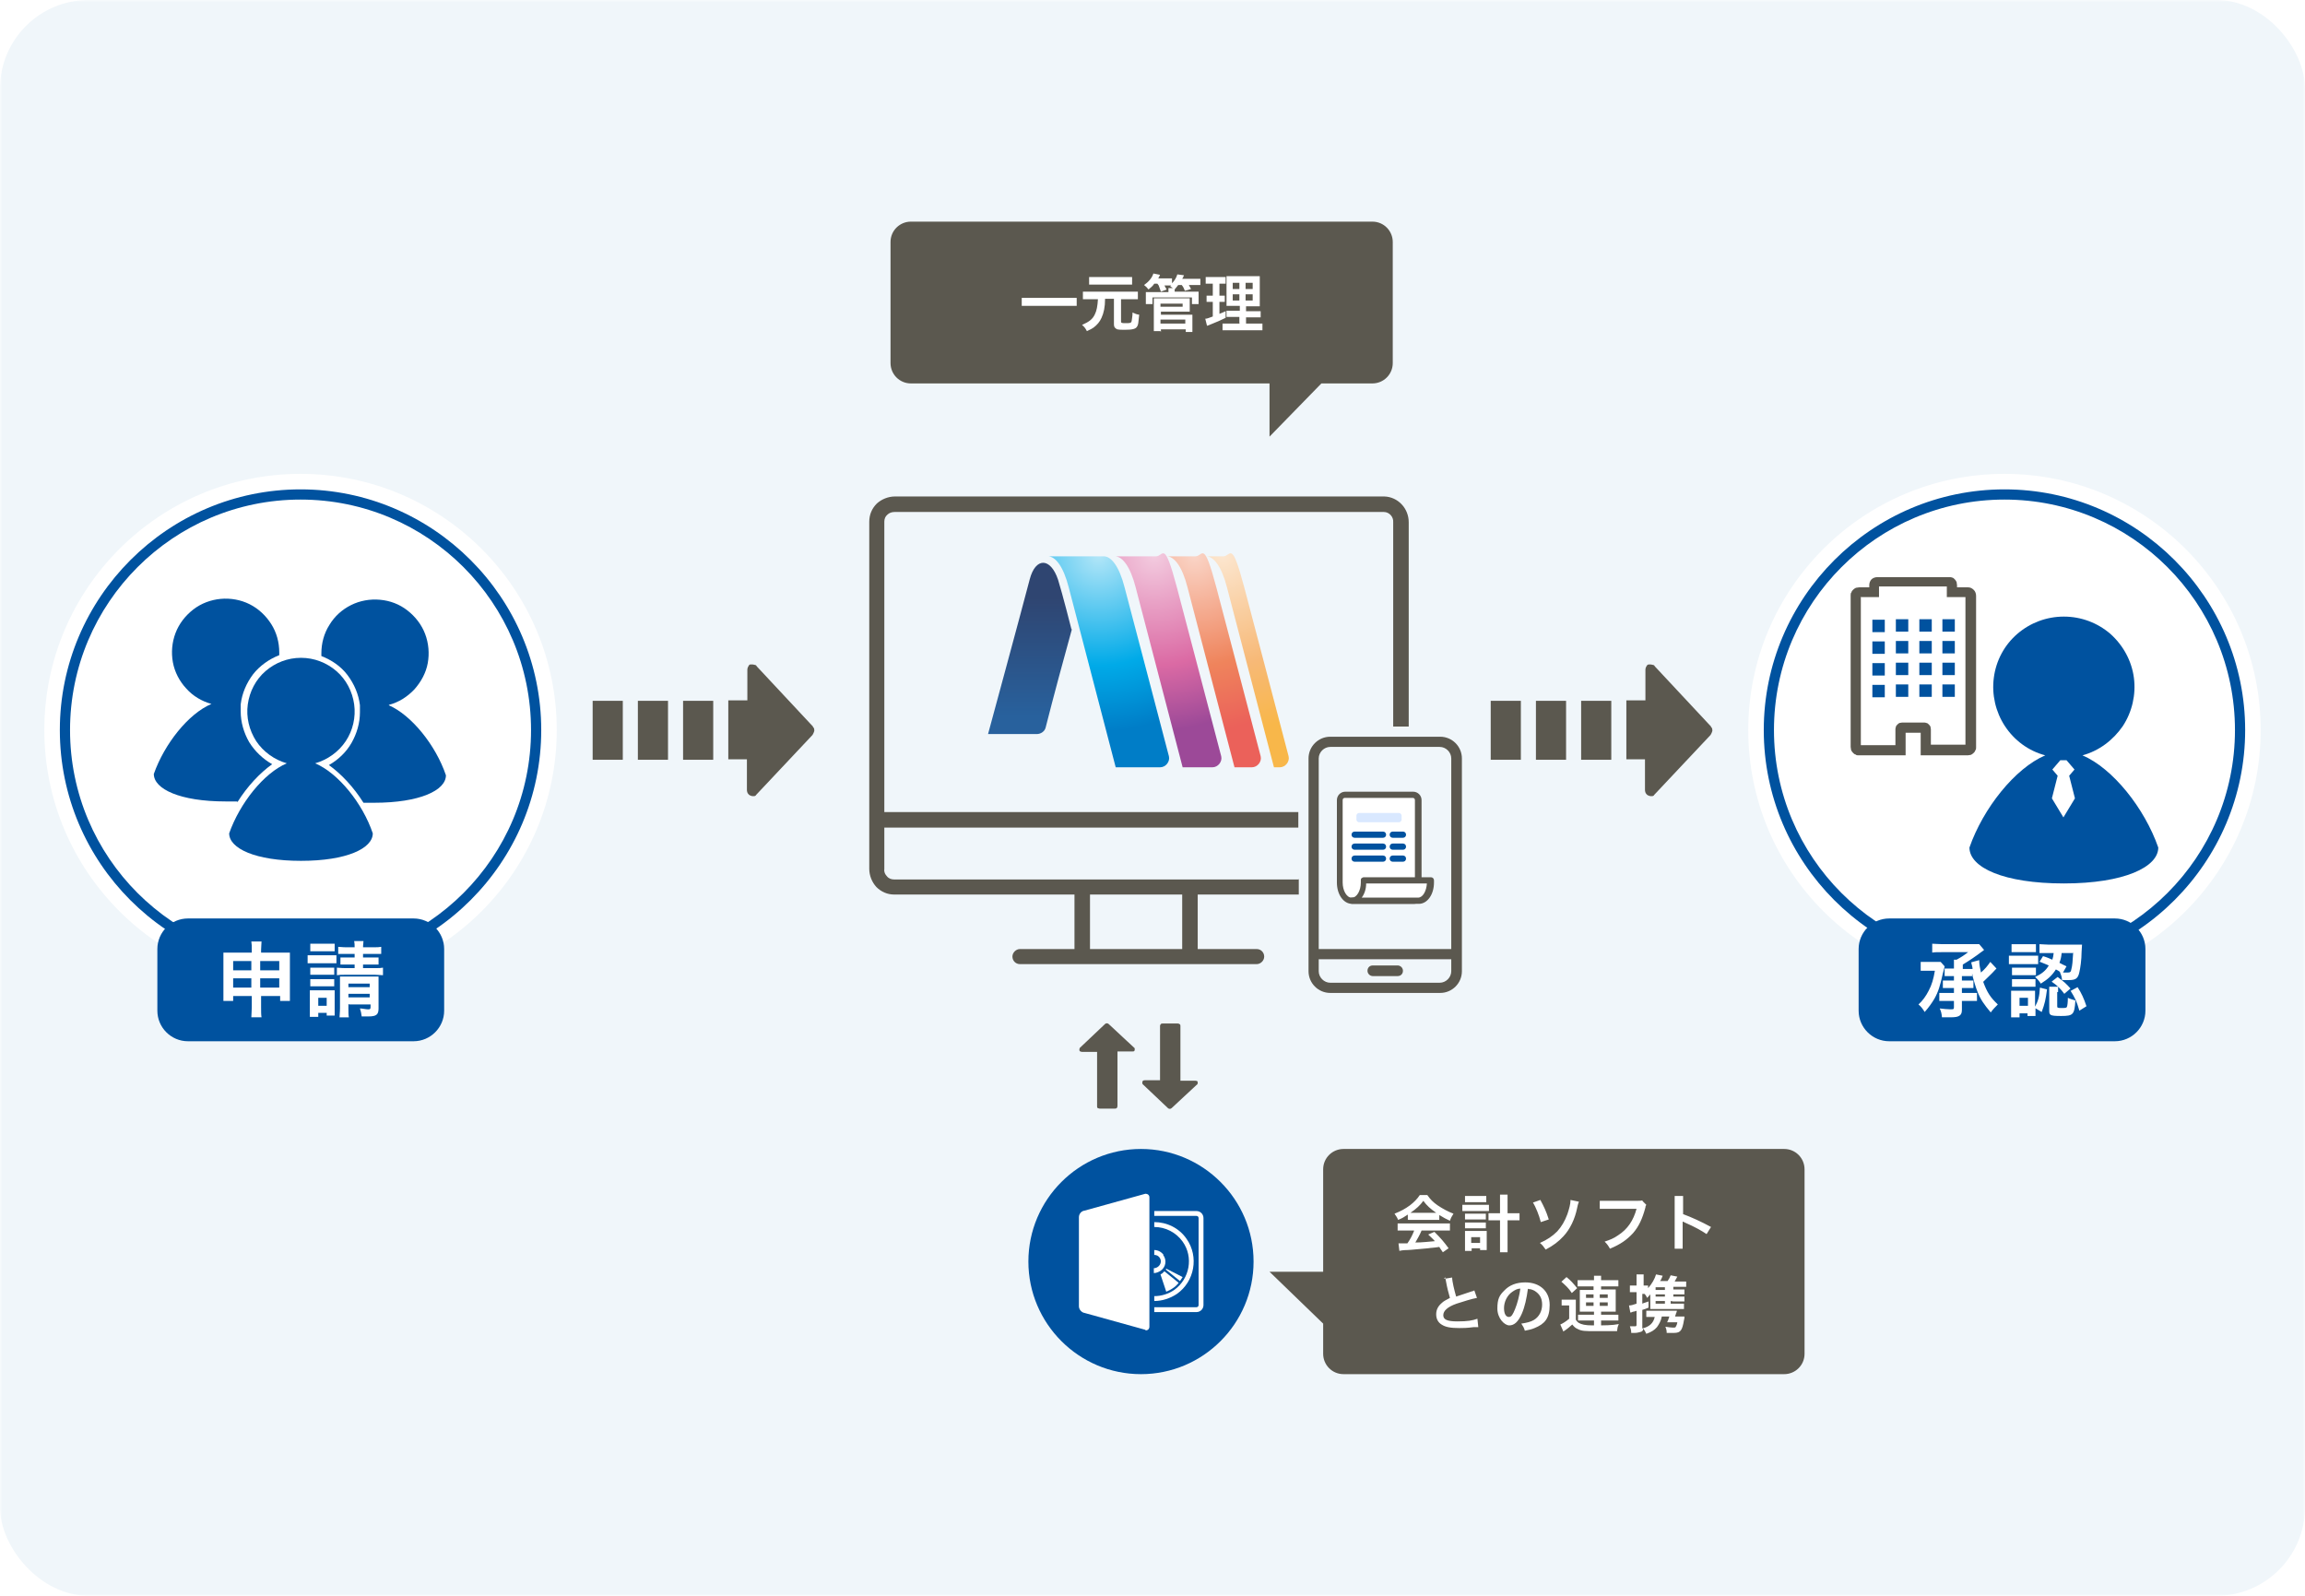
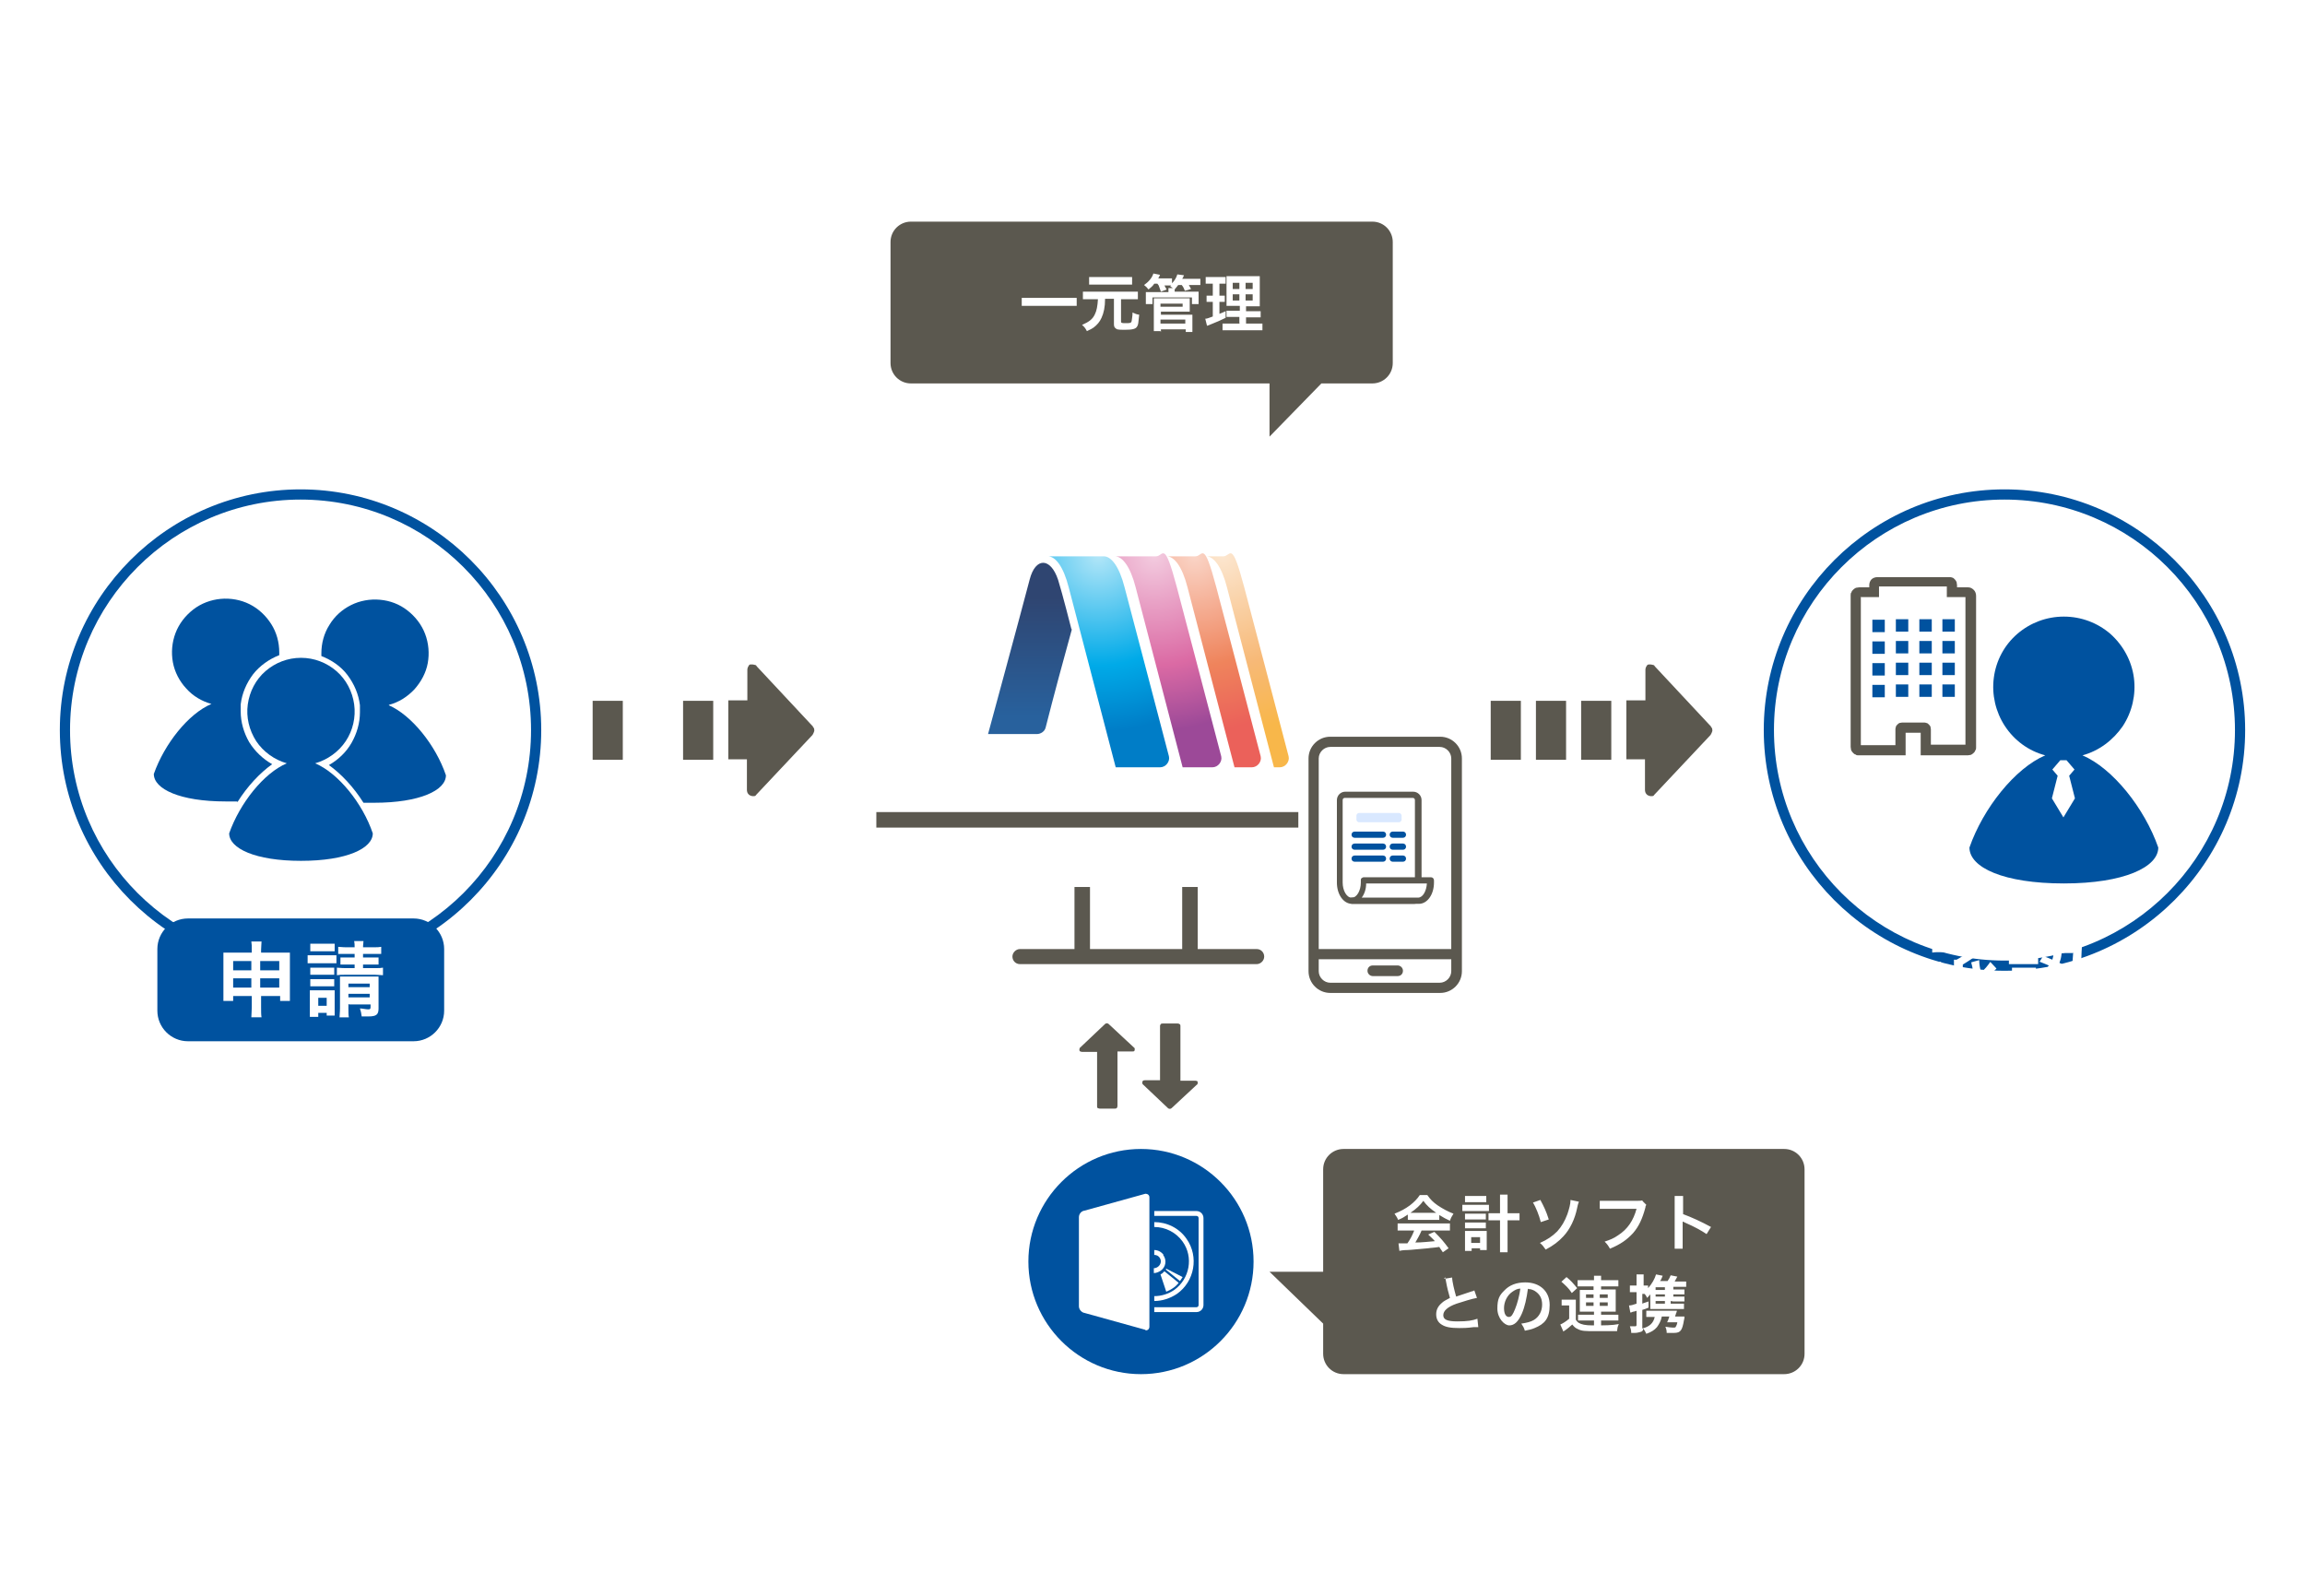
<svg xmlns="http://www.w3.org/2000/svg" id="_レイヤー_1" data-name="レイヤー_1" version="1.1" viewBox="0 0 520 360">
  <defs>
    <style>
      .st0 {
        fill: #d9e8ff;
      }

      .st1 {
        fill: url(#_名称未設定グラデーション_61);
      }

      .st2 {
        fill: #fff;
      }

      .st3 {
        mask: url(#mask);
      }

      .st4, .st5 {
        fill: #5b584f;
      }

      .st6 {
        fill: url(#_名称未設定グラデーション_86);
      }

      .st7 {
        fill: none;
      }

      .st8 {
        fill: url(#_名称未設定グラデーション_170);
      }

      .st5 {
        fill-rule: evenodd;
      }

      .st9 {
        fill: url(#_名称未設定グラデーション_127);
      }

      .st10 {
        fill: #f0f6fa;
      }

      .st11 {
        fill: url(#_名称未設定グラデーション_25);
      }

      .st12 {
        fill: #d9d9d9;
      }

      .st13 {
        fill: #00529f;
      }
    </style>
    <mask id="mask" x="0" y="0" width="520" height="360" maskUnits="userSpaceOnUse">
      <g id="mask0_2797_2835">
-         <rect class="st12" width="520" height="360" />
-       </g>
+         </g>
    </mask>
    <radialGradient id="_名称未設定グラデーション_25" data-name="名称未設定グラデーション 25" cx="247.9" cy="125.3" fx="247.9" fy="125.3" r="49.7" gradientUnits="userSpaceOnUse">
      <stop offset="0" stop-color="#b2e6f8" />
      <stop offset=".5" stop-color="#00aae8" />
      <stop offset=".8" stop-color="#007dc7" />
    </radialGradient>
    <radialGradient id="_名称未設定グラデーション_86" data-name="名称未設定グラデーション 86" cx="260.4" cy="125.4" fx="260.4" fy="125.4" r="49.4" gradientUnits="userSpaceOnUse">
      <stop offset="0" stop-color="#f3cbdf" />
      <stop offset=".5" stop-color="#db6aa4" />
      <stop offset=".8" stop-color="#9c4998" />
    </radialGradient>
    <radialGradient id="_名称未設定グラデーション_127" data-name="名称未設定グラデーション 127" cx="269.5" cy="125.5" fx="269.5" fy="125.5" r="49.4" gradientUnits="userSpaceOnUse">
      <stop offset="0" stop-color="#fad4c6" />
      <stop offset=".5" stop-color="#ef845c" />
      <stop offset=".8" stop-color="#eb615a" />
    </radialGradient>
    <radialGradient id="_名称未設定グラデーション_170" data-name="名称未設定グラデーション 170" cx="275.9" cy="125.4" fx="275.9" fy="125.4" r="49.6" gradientUnits="userSpaceOnUse">
      <stop offset="0" stop-color="#fce6cf" />
      <stop offset=".5" stop-color="#f7b977" />
      <stop offset=".8" stop-color="#f8b74a" />
    </radialGradient>
    <linearGradient id="_名称未設定グラデーション_61" data-name="名称未設定グラデーション 61" x1="232.2" y1="165.6" x2="232.2" y2="127.1" gradientUnits="userSpaceOnUse">
      <stop offset=".1" stop-color="#28619d" />
      <stop offset=".8" stop-color="#2f4571" />
    </linearGradient>
  </defs>
  <g class="st3">
    <g>
      <rect class="st2" width="520" height="360" />
      <rect class="st10" width="520" height="360" rx="20" ry="20" />
    </g>
  </g>
  <rect class="st7" x="10" y="50" width="500" height="260" />
  <path class="st4" d="M140.5,158.1h-6.8v13.3h6.8v-13.3Z" />
-   <path class="st4" d="M150.7,158.1h-6.8v13.3h6.8v-13.3Z" />
+   <path class="st4" d="M150.7,158.1h-6.8h6.8v-13.3Z" />
  <path class="st4" d="M160.9,158.1h-6.8v13.3h6.8v-13.3Z" />
  <path class="st4" d="M183.4,163.9l-12.7-13.6c0-.1-.2-.3-.4-.3-.1,0-.3-.1-.5-.1-.2,0-.3,0-.5,0-.2,0-.3.1-.4.3-.2.3-.3.6-.3.9v6.9h-4.3v13.3h4.2v6.9c0,.3.1.7.3.9.2.3.5.4.9.5.2,0,.3,0,.5,0,.1,0,.3-.1.4-.3l12.7-13.5c.2-.3.3-.6.4-.9,0-.3,0-.7-.3-.9Z" />
  <path class="st4" d="M343.1,158.1h-6.8v13.3h6.8v-13.3Z" />
  <path class="st4" d="M353.3,158.1h-6.8v13.3h6.8v-13.3Z" />
  <path class="st4" d="M363.5,158.1h-6.8v13.3h6.8v-13.3Z" />
  <path class="st4" d="M386,163.9l-12.7-13.6c0-.1-.2-.3-.4-.3-.1,0-.3-.1-.5-.1-.2,0-.3,0-.5,0-.1,0-.3.1-.4.3-.2.3-.3.6-.3.9v6.9h-4.3v13.3h4.2v6.9c0,.3.1.7.3.9.2.3.5.4.9.5.2,0,.3,0,.5,0,.1,0,.3-.1.4-.3l12.7-13.5c.2-.3.3-.6.4-.9,0-.3,0-.7-.3-.9Z" />
  <path class="st13" d="M257.4,259.2c14,0,25.4,11.4,25.4,25.4s-11.4,25.4-25.4,25.4-25.4-11.4-25.4-25.4,11.4-25.4,25.4-25.4Z" />
  <path class="st4" d="M261.7,231.5v12.2h-3.4c-.1,0-.3,0-.4.1-.1,0-.2.2-.2.4,0,.1,0,.3.1.4l5.7,5.4c.2.2.6.2.8,0l5.7-5.3c.1,0,.2-.2.2-.4,0-.1,0-.3-.1-.4-.1,0-.2-.1-.4-.1h-3.4v-12.3c0-.1,0-.3-.1-.4-.1-.1-.3-.2-.5-.2h-3.4c-.1,0-.3,0-.4.1-.1.1-.2.3-.2.4h0Z" />
  <path class="st4" d="M247.5,249.6c0,.2,0,.3.2.4.1,0,.2.1.4.1h3.4c.2,0,.3,0,.5-.2,0,0,.1-.2.1-.4v-12.3h3.4c.1,0,.3,0,.4-.1,0,0,.1-.2.1-.4,0-.1,0-.3-.2-.4l-5.7-5.3c-.2-.2-.6-.2-.8,0l-5.7,5.4c0,0-.1.2-.1.4,0,.1,0,.3.2.4.1,0,.2.1.4.1h3.4v12.2h0Z" />
  <path class="st5" d="M298.1,86.5l-11.7,12v-12h-80.9c-2.6,0-4.6-2.1-4.6-4.6v-27.3c0-2.6,2.1-4.6,4.6-4.6h104.1c2.6,0,4.6,2.1,4.6,4.6v27.3c0,2.6-2.1,4.6-4.6,4.6h-11.4Z" />
  <path class="st2" d="M242.9,67.2v1.8c-.6,0-1.3,0-2.1,0h-8.2c-.8,0-1.5,0-2.1,0v-1.8c.6,0,1.2,0,2.1,0h8.2c.9,0,1.6,0,2.1,0ZM247.7,67.5h-1.8c-.6,0-1.1,0-1.6,0v-1.7c.5,0,.9,0,1.6,0h9.3c.7,0,1.1,0,1.5,0v1.7c-.5,0-.9,0-1.5,0h-2.3v5c0,.4.2.4,1.1.4s1.2,0,1.3-.5c0-.2.2-1,.2-1.9.6.3.9.4,1.5.5-.2,1.9-.2,2.3-.5,2.7-.3.5-1,.7-2.8.7s-1.7-.1-2.1-.4c-.2-.2-.3-.4-.3-.9v-5.7h-2c0,1.9-.3,3.2-.8,4.3-.4.9-1,1.6-1.8,2.2-.3.2-.6.4-1.5.8-.3-.6-.6-1-1.1-1.4,1.6-.7,2.4-1.3,2.9-2.4.4-.8.6-1.8.7-3.5ZM255.4,62.5v1.7c-.3,0-.8,0-1.4,0h-6.9c-.6,0-1.1,0-1.4,0v-1.7c.4,0,.8,0,1.5,0h6.8c.7,0,1.1,0,1.4,0ZM261.1,64h-.7c-.4.6-.7.8-1.3,1.3-.4-.5-.5-.6-1-1,1-.7,1.8-1.6,2.1-2.6l1.5.3c-.2.4-.2.5-.4.8h1.9c.6,0,.9,0,1.2,0v1.1c.6-.6,1-1.3,1.2-2l1.5.2c-.2.5-.2.5-.4.8h2.7c.7,0,1,0,1.4,0v1.4c-.4,0-.7,0-1.3,0h-1.3c.3.5.3.6.5.9l-1.4.4c-.2-.5-.3-.8-.7-1.3h-.8c-.3.4-.4.5-.8,1v.5s3.9,0,3.9,0c.8,0,1,0,1.5,0,0,.2,0,.4,0,.9v1c0,.4,0,.7,0,.9h-1.5v-1.5h-8.9v1.5h-1.5c0-.3,0-.5,0-.9v-.9c0-.4,0-.6,0-.9.4,0,.7,0,1.5,0h3.6v-.2c0-.3,0-.5,0-.7h1c-.3-.2-.4-.3-.6-.4l.2-.2c-.2,0-.4,0-.6,0h-.9c.2.4.3.6.5.9l-1.3.5c-.2-.6-.3-.9-.5-1.4ZM261.8,74.7h-1.5c0-.5,0-.9,0-1.5v-5c0-.4,0-.7,0-.9.3,0,.7,0,1.2,0h5.7c.5,0,.9,0,1.2,0,0,.3,0,.6,0,.9v1c0,.5,0,.7,0,1.1-.3,0-.7,0-1.1,0h-5.4v.7h6c.5,0,.8,0,1.1,0,0,.3,0,.7,0,1.2v1.4c0,.5,0,.9,0,1.3h-1.5v-.6h-5.6v.6ZM261.8,68.5v.7h5v-.7h-5ZM261.8,72.1v.9h5.6v-.9h-5.6ZM279.6,72.9v-1.4h-1.5c-.8,0-1.1,0-1.4,0v-1.4c.3,0,.6,0,1.4,0h1.6v-1.1h-1.3c-.9,0-1.2,0-1.7,0,0-.2,0-.8,0-1.7v-3.1c0-.9,0-1.4,0-1.9.5,0,1,0,1.9,0h3.8c1,0,1.4,0,1.8,0,0,.4,0,1.1,0,1.9v3c0,1,0,1.5,0,1.9-.5,0-.7,0-1.5,0h-1.6v1.1h1.8c.8,0,1.1,0,1.5,0v1.4c-.4,0-.7,0-1.5,0h-1.8v1.4h2.2c.7,0,1.1,0,1.5,0v1.5c-.4,0-.8,0-1.6,0h-5.8c-.7,0-1.1,0-1.6,0v-1.5c.4,0,.7,0,1.4,0h2.5ZM279.6,63.8h-1.5v1.4h1.5v-1.4ZM281,63.8v1.4h1.6v-1.4h-1.6ZM279.6,66.4h-1.5v1.4h1.5v-1.4ZM281,66.4v1.4h1.6v-1.4h-1.6ZM273.5,64h-.5c-.4,0-.7,0-1,0v-1.5c.3,0,.7,0,1.3,0h2c.6,0,.9,0,1.2,0v1.5c-.3,0-.6,0-1,0h-.4v2.7h.3c.4,0,.6,0,.9,0v1.4c-.3,0-.6,0-.9,0h-.3v2.7c.6-.2.7-.3,1.4-.6v1.5c-1.2.6-1.7.8-3.9,1.7,0,0-.1,0-.3.1l-.4-1.6c.5,0,.8-.2,1.7-.5v-3.3h-.5c-.4,0-.6,0-.9,0v-1.4c.3,0,.5,0,1,0h.4v-2.7Z" />
  <path class="st5" d="M402.5,259.2c2.6,0,4.6,2.1,4.6,4.6v41.6c0,2.6-2.1,4.6-4.6,4.6h-99.4c-2.6,0-4.6-2.1-4.6-4.6v-6.8l-12.1-11.7h12.1v-23.1c0-2.6,2.1-4.6,4.6-4.6h99.4Z" />
  <path class="st2" d="M317.6,275.1v-1.1c-.9.6-1.2.8-2.2,1.2-.2-.6-.5-.9-.8-1.4,1.5-.6,2.4-1.1,3.5-1.9.9-.7,1.6-1.4,2.2-2.3h1.7c.7,1,1.3,1.6,2.3,2.3,1.2.8,2.3,1.4,3.6,1.9-.4.6-.6,1-.8,1.6-.9-.4-1.4-.7-2.4-1.3v1.1c-.4,0-.7,0-1.2,0h-4.6c-.4,0-.8,0-1.2,0ZM318.8,273.6h4.6c.2,0,.3,0,.6,0-1.3-.9-2.1-1.6-2.9-2.7-.7,1-1.6,1.8-2.9,2.7.2,0,.3,0,.6,0ZM319,277.6h-2.1c-.7,0-1.2,0-1.6,0v-1.6c.5,0,1,0,1.6,0h8.6c.7,0,1.2,0,1.6,0v1.6c-.5,0-.9,0-1.6,0h-4.8c-.4,1-.9,1.8-1.4,2.7,1.6,0,3.1-.2,4.4-.3-.4-.5-.7-.7-1.5-1.5l1.4-.6c1.5,1.5,2.1,2.2,3.2,3.7l-1.3.9c-.5-.7-.6-.9-.8-1.2-1.2.2-2,.2-2.5.3-1.4.1-4.1.4-4.7.4-.8,0-1.5.1-1.8.2l-.2-1.7c.4,0,.6,0,.8,0s.5,0,1.2,0c.7-1,1.1-1.8,1.5-2.8ZM338.4,273.7v-2.5c0-.8,0-1.1,0-1.7h1.7c0,.5,0,.9,0,1.7v2.5h1c.7,0,1.2,0,1.7,0v1.6c-.5,0-1,0-1.7,0h-1v5.1c0,1,0,1.5,0,2.1h-1.7c0-.6,0-1.1,0-2.1v-5.1h-.9c-.6,0-1.2,0-1.7,0v-1.6c.4,0,.9,0,1.7,0h.9ZM330.5,271.2v-1.4c.3,0,.6,0,1.2,0h2.4c.6,0,.8,0,1.2,0v1.4c-.4,0-.7,0-1.2,0h-2.4c-.5,0-.8,0-1.2,0ZM329.9,273.2v-1.4c.3,0,.7,0,1.2,0h3.6c.5,0,.8,0,1.2,0v1.4c-.3,0-.6,0-1.2,0h-3.6c-.5,0-.8,0-1.2,0ZM330.5,275.1v-1.3c.3,0,.5,0,.9,0h2.9c.5,0,.6,0,.9,0v1.3c-.3,0-.4,0-.9,0h-2.9c-.5,0-.6,0-.9,0ZM330.5,277.1v-1.3c.2,0,.4,0,.9,0h2.9c.5,0,.6,0,.9,0v1.3c-.3,0-.5,0-.9,0h-2.9c-.4,0-.6,0-.9,0ZM332,281.6v.6h-1.5c0-.4,0-.8,0-1.3v-2.1c0-.4,0-.7,0-1.1.3,0,.5,0,1,0h3c.4,0,.6,0,.9,0,0,.3,0,.6,0,1.1v2c0,.5,0,.9,0,1.2h-1.5v-.4h-1.9ZM331.9,279.1v1.3h2v-1.3h-2ZM345.8,271.3l1.7-.6c.8,1.5,1.3,2.5,1.9,4.4l-1.8.6c-.4-1.6-1.1-3.3-1.8-4.5ZM354.3,270.7l1.9.4c-.1.3-.2.4-.4,1.4-.5,2.5-1.6,4.8-3.1,6.4-1.1,1.2-2.3,2.1-4,3-.5-.7-.7-1-1.3-1.5,1.6-.7,2.8-1.5,3.9-2.6,1-1.1,1.7-2.3,2.3-3.9.4-1.2.7-2.3.7-3.1ZM370.5,270.9l.9.9c-.1.2-.2.3-.2.6-.7,2.6-1.5,4.3-2.8,5.8-1.4,1.5-2.8,2.5-5.2,3.5-.4-.7-.6-1-1.2-1.6,1.2-.4,2-.7,3-1.4,2.2-1.4,3.5-3.4,4.2-6h-6.6c-.9,0-1.2,0-1.7,0v-1.8c.5,0,.8,0,1.8,0h6.4c.8,0,1.1,0,1.5-.1ZM379.7,281.7h-1.9c0-.4,0-.8,0-1.6v-8.9c0-.7,0-1,0-1.4h1.9c0,.4,0,.6,0,1.5v2.6c1.9.7,4.1,1.7,6.3,2.9l-1,1.6c-1.2-.8-2.6-1.6-4.9-2.6-.3-.2-.4-.2-.5-.2,0,.4,0,.6,0,.9v3.7c0,.7,0,1.1,0,1.5ZM325.8,288.5l1.8-.3c0,.9.5,2.9.9,4.3.6-.2,1.8-.6,3.6-1.2.2,0,.3-.1.5-.2l.6,1.7c-1.2.2-3,.8-4.6,1.3-2,.7-3,1.6-3,2.6s.9,1.4,3.2,1.4,3.4-.2,4.5-.6l.2,1.9c-.3,0-.4,0-1.1,0-1.5.2-2.3.2-3.2.2-1.9,0-3.1-.2-4-.8-.8-.5-1.2-1.3-1.2-2.3s.4-1.8,1.2-2.5c.5-.5,1-.7,1.9-1.2-.3-1.1-.6-2.1-.9-3.8-.1-.7-.2-.7-.2-.9ZM344.7,290.7c-.3,2.2-.7,4.1-1.4,5.7-.8,1.8-1.7,2.6-2.8,2.6s-2.7-1.6-2.7-3.8.5-3,1.5-4c1.2-1.3,2.8-1.9,4.8-1.9,3.3,0,5.5,2,5.5,5.1s-1.2,4.3-3.4,5.2c-.7.3-1.2.4-2.2.6-.2-.7-.4-1-.8-1.6,1.3-.2,2.1-.4,2.8-.8,1.2-.7,1.9-2,1.9-3.5s-.6-2.4-1.7-3.1c-.4-.2-.8-.4-1.4-.4ZM343,290.7c-.7,0-1.2.3-1.8.7-1.2.8-1.9,2.3-1.9,3.7s.5,2,1.1,2,.9-.6,1.4-1.8c.5-1.2,1-3.1,1.2-4.7ZM359.5,290.2h-2.5c-.6,0-.9,0-1.1,0v-1.4c.4,0,.8,0,1.6,0h2.1c0-.5,0-.7,0-1h1.6c0,.3,0,.6,0,1h2.3c.7,0,1.2,0,1.6,0v1.4c-.3,0-.7,0-1.4,0h-2.5v.7h2.1c.5,0,.8,0,1.2,0,0,.3,0,.6,0,1.1v2.9c0,.4,0,.7,0,1-.4,0-.7,0-1.2,0h-2.1v.7h2.5c.7,0,1.1,0,1.4,0v1.3c-.3,0-.7,0-1.4,0h-2.5c0,.5,0,.8,0,1.2h-1.6c0-.4,0-.6,0-1.2h-2.2c-.5,0-1.1,0-1.4,0v-1.3c.3,0,.6,0,1.4,0h2.2v-.7h-2c-.4,0-.8,0-1.2,0,0-.3,0-.6,0-1v-2.9c0-.4,0-.6,0-1,.3,0,.7,0,1.1,0h2v-.7ZM359.5,292h-1.7v.8h1.7v-.8ZM360.9,292v.8h1.8v-.8h-1.8ZM359.5,293.8h-1.7v.8h1.7v-.8ZM360.9,293.8v.8h1.8v-.8h-1.8ZM352.3,289.1l1.1-1c1,.8,1.5,1.4,2.4,2.5l-1.2,1.1c-.8-1.2-1.3-1.6-2.4-2.6ZM352.3,294.7v-1.5c.4,0,.6,0,1.1,0h1c.4,0,.7,0,1.1,0,0,.4,0,.8,0,1.5v3c.2.4.4.5.6.7.7.4,1.5.6,3.2.6,2.8,0,4.4,0,5.9-.3-.3.7-.3.8-.4,1.6-1.2,0-3.2,0-4.8,0-2.4,0-3.2,0-4.1-.5-.5-.2-.8-.5-1.2-1-.7.6-1,.9-1.6,1.3-.2.1-.3.2-.4.3l-.7-1.6c.5-.2,1.3-.7,2-1.3v-3h-.8c-.4,0-.6,0-.9,0ZM376.9,293.5v.6h1.7c.6,0,1,0,1.3,0v1.2c-.3,0-.7,0-1.2,0h-5.4c-.3,0-.6,0-1,0,0-.4,0-.6,0-1.1v-1.2c0-.5,0-.6,0-1-.2.2-.4.5-.7.8-.2-.4-.3-.6-.6-.9h-.5v2.2c.4-.2.6-.2,1.4-.5v1.4c-.7.3-.8.3-1.4.5v4.2c1.6-.4,2.5-1.2,2.8-2.6h-.9c-.4,0-.6,0-1,0v-1.4c.4,0,.6,0,1.1,0h4.6c.5,0,.8,0,1.2,0,0,.2-.1.4-.2.6,0,.2-.2.5-.2.7h1.1c.5,0,.8,0,1,0,0,.4,0,.5-.1.8-.2,1.2-.4,1.9-.7,2.3-.3.4-.7.6-1.6.6s-1,0-1.6,0c0-.6-.1-.9-.3-1.4.7.1,1.2.2,1.7.2s.6,0,.7-.3c.1-.2.2-.3.3-.9h-1.4c-.3,0-.7,0-.9,0,.2-.4.3-.7.5-1.3h-1.7c-.2,1-.6,1.7-1.1,2.4-.6.7-1.3,1.1-2.4,1.5-.2-.5-.4-.8-.7-1.2,0,.5-.2.7-.7.8-.4.1-.7.2-1.3.2s-.4,0-.7,0c0-.6-.1-.9-.3-1.5.4,0,.8,0,1.1,0s.4,0,.4-.4v-3.1c-.3.1-.5.2-.7.2-.2,0-.4.2-.7.2l-.3-1.6c.5,0,.8-.1,1.7-.4v-2.6h-.5c-.4,0-.7,0-1,0v-1.5c.3,0,.6,0,1,0h.5v-1.1c0-.7,0-1,0-1.4h1.6c0,.5,0,.8,0,1.4v1.1h.2c.3,0,.5,0,.8,0v.6c.9-1,1.5-2.1,1.8-3.1l1.5.3c-.3.7-.3.8-.6,1.2h1.7c.3-.4.5-.8.7-1.3l1.5.3c-.3.5-.4.8-.6,1.1h1.4c.6,0,.9,0,1.2,0v1.2c-.3,0-.6,0-1.1,0h-1.8v.6h1.2c.7,0,1,0,1.3,0v1.1c-.3,0-.6,0-1.3,0h-1.2v.5h1.2c.7,0,1,0,1.3,0v1.1c-.3,0-.6,0-1.3,0h-1.2ZM375.6,293.5h-2.1v.6h2.1v-.6ZM375.6,292.5v-.5h-2.1v.5h2.1ZM375.6,291v-.6h-2.1v.6h2.1Z" />
  <path class="st2" d="M67.8,222.5c31.9,0,57.8-25.9,57.8-57.8s-25.9-57.8-57.8-57.8-57.8,25.9-57.8,57.8,25.9,57.8,57.8,57.8Z" />
  <path class="st13" d="M67.8,219c-30,0-54.3-24.4-54.3-54.3s24.4-54.3,54.3-54.3,54.3,24.4,54.3,54.3-24.4,54.3-54.3,54.3ZM67.8,112.7c-28.7,0-52,23.3-52,52s23.3,52,52,52,52-23.3,52-52-23.3-52-52-52Z" />
  <path class="st13" d="M87.8,159c2.2-.6,4.1-1.8,5.7-3.5,1.5-1.7,2.6-3.7,3-5.9.4-2.2.2-4.5-.6-6.6-.8-2.1-2.2-3.9-4-5.3-1.8-1.4-3.9-2.2-6.2-2.4-2.2-.2-4.5.2-6.5,1.2-2,1-3.7,2.5-4.9,4.5-1.2,1.9-1.8,4.1-1.8,6.4v.6c2.3.9,4.4,2.3,5.9,4.3s2.5,4.3,2.8,6.8h0s0,0,0,0c0,.5,0,1,0,1.6,0,2.4-.7,4.8-1.9,6.9-1.2,2.1-3,3.8-5.1,5,2.8,2,5.6,5,7.8,8.5.8,0,1.6,0,2.4,0,10.3,0,16.2-2.8,16.2-6.2-2.3-6.8-7.8-13.6-12.9-15.8Z" />
  <path class="st13" d="M71.1,172.2c2.8-.8,5.3-2.6,6.9-5,1.6-2.4,2.3-5.4,1.9-8.3-.4-2.9-1.8-5.6-4-7.5-2.2-1.9-5-3-8-3s-5.8,1.1-8,3c-2.2,1.9-3.6,4.6-4,7.5-.4,2.9.3,5.8,1.9,8.3,1.6,2.4,4.1,4.2,6.9,5-5.2,2.2-10.6,9-13,15.8,0,3.4,5.9,6.2,16.2,6.2s16.2-2.8,16.2-6.2c-2.3-6.8-7.8-13.6-13-15.8Z" />
  <path class="st13" d="M53.6,180.9c2.2-3.5,5-6.5,7.8-8.5-2.1-1.2-3.9-2.9-5.2-5-1.2-2.1-1.9-4.5-1.9-6.9,0-.5,0-1,0-1.6h0s0,0,0,0c.3-2.5,1.3-4.8,2.8-6.8,1.5-1.9,3.6-3.4,5.9-4.3,0-.2,0-.4,0-.6,0-2.3-.6-4.5-1.8-6.4-1.2-1.9-2.9-3.5-4.9-4.5s-4.3-1.4-6.5-1.2c-2.2.2-4.4,1-6.2,2.4-1.8,1.4-3.2,3.2-4,5.3-.8,2.1-1,4.4-.6,6.6.4,2.2,1.5,4.3,3,5.9,1.5,1.7,3.5,2.9,5.7,3.5-5.2,2.2-10.6,9-13,15.8,0,3.4,5.9,6.2,16.2,6.2s1.7,0,2.5,0Z" />
  <path class="st13" d="M93.3,207.2h-50.9c-3.8,0-6.9,3.1-6.9,6.9v13.9c0,3.8,3.1,6.9,6.9,6.9h50.9c3.8,0,6.9-3.1,6.9-6.9v-13.9c0-3.8-3.1-6.9-6.9-6.9Z" />
  <path class="st2" d="M56.7,224.7h-4.1v1.1h-2.2c0-.6,0-1.1,0-1.9v-7.2c0-.8,0-1.2,0-1.8.7,0,1.1,0,2.1,0h4.3v-.5c0-1,0-1.4-.1-2h2.3c0,.6-.1,1.1-.1,1.9v.6h4.4c1.1,0,1.5,0,2.1,0,0,.6,0,1,0,1.8v7.2c0,.9,0,1.4,0,1.9h-2.2v-1.1h-4.3v2.5c0,1.1,0,1.7.1,2.3h-2.3c0-.7.1-1.3.1-2.3v-2.5ZM56.7,216.8h-4.1v2.1h4.1v-2.1ZM58.7,216.8v2.1h4.3v-2.1h-4.3ZM56.7,220.7h-4.1v2.1h4.1v-2.1ZM58.7,220.7v2.1h4.3v-2.1h-4.3ZM80,215.2h-1.9c-.9,0-1.3,0-1.8,0v-1.6c.5,0,.9.1,1.8.1h1.9c0-.6,0-.9-.1-1.4h2.1c0,.5-.1.7-.1,1.4h2.3c.9,0,1.3,0,1.8-.1v1.6c-.5,0-.9,0-1.8,0h-2.3v.8h2c.8,0,1.1,0,1.5,0v1.6c-.5,0-.8,0-1.6,0h-1.9v.8h2.7c.9,0,1.3,0,1.8-.1v1.7c-.6,0-1-.1-1.8-.1h-6.7c-.9,0-1.3,0-1.9.1v-1.7c.4,0,.9.1,1.9.1h2.1v-.8h-1.6c-.7,0-1.1,0-1.6,0v-1.6c.5,0,.8,0,1.6,0h1.6v-.8ZM78.6,226.5v.9c0,.9,0,1.6.1,2.1h-2.1c0-.6.1-1,.1-2.1v-5.5c0-.7,0-1.1,0-1.6.5,0,.8,0,1.5,0h5.5c.9,0,1.2,0,1.7,0,0,.5,0,1,0,1.9v5.3c0,1.4-.5,1.8-2.3,1.8s-.9,0-1.5,0c-.1-.8-.2-1.2-.4-1.8.5,0,1.4.2,1.8.2s.6,0,.6-.5v-.6h-4.8ZM78.6,225h4.8v-.8h-4.8v.8ZM78.6,222.7h4.8v-.8h-4.8v.8ZM70,214.6v-1.7c.5,0,.8,0,1.5,0h2.5c.7,0,1,0,1.5,0v1.7c-.5,0-.8,0-1.5,0h-2.5c-.6,0-1,0-1.5,0ZM69.4,217.3v-1.8c.4,0,.8,0,1.5,0h3.5c.8,0,1.1,0,1.5,0v1.8c-.4,0-.7,0-1.4,0h-3.6c-.6,0-1,0-1.5,0ZM70,219.9v-1.6c.4,0,.6,0,1.2,0h3.1c.6,0,.8,0,1.1,0v1.6c-.4,0-.6,0-1.1,0h-3.1c-.6,0-.8,0-1.2,0ZM70,222.5v-1.6c.3,0,.6,0,1.2,0h3.1c.6,0,.8,0,1.1,0v1.6c-.3,0-.6,0-1.2,0h-3.1c-.6,0-.8,0-1.1,0ZM71.8,229.4h-1.9c0-.6,0-1.2,0-1.8v-2.7c0-.6,0-1,0-1.5.4,0,.8,0,1.4,0h2.9c.7,0,1,0,1.3,0,0,.4,0,.6,0,1.3v2.9c0,.7,0,1,0,1.5h-1.8v-.6h-1.9v.9ZM71.8,225.1v1.8h1.9v-1.8h-1.9Z" />
  <path class="st2" d="M452.2,222.5c31.9,0,57.8-25.9,57.8-57.8s-25.9-57.8-57.8-57.8-57.8,25.9-57.8,57.8,25.9,57.8,57.8,57.8Z" />
  <path class="st13" d="M452.2,219c-30,0-54.3-24.4-54.3-54.3s24.4-54.3,54.3-54.3,54.3,24.4,54.3,54.3-24.4,54.3-54.3,54.3ZM452.2,112.7c-28.7,0-52,23.3-52,52s23.3,52,52,52,52-23.3,52-52-23.3-52-52-52Z" />
  <path class="st13" d="M469.8,170.4c3.7-1,6.9-3.4,9.1-6.6,2.1-3.2,3-7.1,2.5-10.9-.5-3.8-2.4-7.3-5.3-9.9-2.9-2.5-6.6-3.9-10.5-3.9s-7.6,1.4-10.5,3.9c-2.9,2.5-4.8,6-5.3,9.9-.5,3.8.4,7.7,2.5,10.9,2.1,3.2,5.3,5.6,9.1,6.6-6.8,2.9-14,11.9-17.1,20.8,0,4.5,7.7,8.1,21.3,8.1s21.3-3.7,21.3-8.1c-3.1-8.9-10.3-17.9-17.1-20.8ZM465.5,184.4l-2.6-4.3,1.3-5.1-1.2-1.4,1.8-2.1h1.4l1.8,2.1-1.2,1.4,1.3,5.1-2.6,4.3Z" />
  <path class="st13" d="M425,157.3h-2.4c0,0-.1,0-.2,0,0,0,0-.1,0-.2v-2.4c0,0,0-.1,0-.2,0,0,.1,0,.2,0h2.4c0,0,.1,0,.2,0,0,0,0,.1,0,.2v2.4c0,0,0,.1,0,.2,0,0-.1,0-.2,0h0ZM425,152.4h-2.4c0,0-.1,0-.2,0,0,0,0-.1,0-.2v-2.4c0,0,0-.1,0-.2,0,0,.1,0,.2,0h2.4c0,0,.1,0,.2,0,0,0,0,.1,0,.2v2.4c0,0,0,.1,0,.2,0,0-.1,0-.2,0h0ZM425,147.5h-2.4c0,0-.1,0-.2,0,0,0,0-.1,0-.2v-2.4c0,0,0-.1,0-.2,0,0,.1,0,.2,0h2.4c0,0,.1,0,.2,0,0,0,0,.1,0,.2v2.4c0,0,0,.1,0,.2,0,0-.1,0-.2,0h0ZM425,142.6h-2.4c0,0-.1,0-.2,0,0,0,0-.1,0-.2v-2.4c0,0,0-.1,0-.2,0,0,.1,0,.2,0h2.4c0,0,.1,0,.2,0,0,0,0,.1,0,.2v2.4c0,0,0,.1,0,.2,0,0-.1,0-.2,0h0ZM430.5,157c0,0,0,.1,0,.2,0,0-.1,0-.2,0h-2.4c0,0-.1,0-.2,0,0,0,0-.1,0-.2v-2.4c0,0,0-.1,0-.2,0,0,.1,0,.2,0h2.4c0,0,.1,0,.2,0,0,0,0,.1,0,.2v2.4ZM430.5,152.1c0,0,0,.1,0,.2,0,0-.1,0-.2,0h-2.4c0,0-.1,0-.2,0,0,0,0-.1,0-.2v-2.4c0,0,0-.1,0-.2,0,0,.1,0,.2,0h2.4c0,0,.1,0,.2,0,0,0,0,.1,0,.2v2.4ZM430.5,147.2c0,0,0,.1,0,.2,0,0-.1,0-.2,0h-2.4c0,0-.1,0-.2,0,0,0,0-.1,0-.2v-2.4c0,0,0-.1,0-.2,0,0,.1,0,.2,0h2.4c0,0,.1,0,.2,0,0,0,0,.1,0,.2v2.4ZM430.5,142.3c0,0,0,.1,0,.2,0,0-.1,0-.2,0h-2.4c0,0-.1,0-.2,0,0,0,0-.1,0-.2v-2.4c0,0,0-.1,0-.2,0,0,.1,0,.2,0h2.4c0,0,.1,0,.2,0,0,0,0,.1,0,.2v2.4ZM435.8,157h0c0,0,0,.1,0,.2,0,0-.1,0-.2,0h-2.4c0,0-.1,0-.2,0,0,0,0-.1,0-.2v-2.4c0,0,0-.1,0-.2,0,0,.1,0,.2,0h2.4c0,0,.1,0,.2,0,0,0,0,.1,0,.2v2.4ZM435.8,152.1h0c0,0,0,.1,0,.2,0,0-.1,0-.2,0h-2.4c0,0-.1,0-.2,0,0,0,0-.1,0-.2v-2.4c0,0,0-.1,0-.2,0,0,.1,0,.2,0h2.4c0,0,.1,0,.2,0,0,0,0,.1,0,.2v2.4ZM435.8,147.2h0c0,0,0,.1,0,.2,0,0-.1,0-.2,0h-2.4c0,0-.1,0-.2,0,0,0,0-.1,0-.2v-2.4c0,0,0-.1,0-.2,0,0,.1,0,.2,0h2.4c0,0,.1,0,.2,0,0,0,0,.1,0,.2v2.4ZM435.8,142.3h0c0,0,0,.1,0,.2,0,0-.1,0-.2,0h-2.4c0,0-.1,0-.2,0,0,0,0-.1,0-.2v-2.4c0,0,0-.1,0-.2,0,0,.1,0,.2,0h2.4c0,0,.1,0,.2,0,0,0,0,.1,0,.2v2.4ZM441,157c0,0,0,.1,0,.2,0,0-.1,0-.2,0h-2.4c0,0-.1,0-.2,0,0,0,0-.1,0-.2v-2.4c0,0,0-.1,0-.2,0,0,.1,0,.2,0h2.4c0,0,.1,0,.2,0,0,0,0,.1,0,.2v2.4ZM441,152.1c0,0,0,.1,0,.2,0,0-.1,0-.2,0h-2.4c0,0-.1,0-.2,0,0,0,0-.1,0-.2v-2.4c0,0,0-.1,0-.2,0,0,.1,0,.2,0h2.4c0,0,.1,0,.2,0,0,0,0,.1,0,.2v2.4ZM441,147.2c0,0,0,.1,0,.2,0,0-.1,0-.2,0h-2.4c0,0-.1,0-.2,0,0,0,0-.1,0-.2v-2.4c0,0,0-.1,0-.2,0,0,.1,0,.2,0h2.4c0,0,.1,0,.2,0,0,0,0,.1,0,.2v2.4ZM441,142.3c0,0,0,.1,0,.2,0,0-.1,0-.2,0h-2.4c0,0-.1,0-.2,0,0,0,0-.1,0-.2v-2.4c0,0,0-.1,0-.2,0,0,.1,0,.2,0h2.4c0,0,.1,0,.2,0,0,0,0,.1,0,.2v2.4Z" />
  <path class="st4" d="M429.9,170.4h-10.6c-.3,0-.5,0-.7-.2-.2,0-.4-.2-.6-.4-.2-.2-.3-.4-.4-.6,0-.2-.1-.5-.1-.7v-34.2c0-.3,0-.5.2-.7,0-.2.2-.4.4-.6.2-.2.4-.3.6-.4.2,0,.5-.1.7-.1h2.3v-.5c0-.5.2-1,.5-1.3.3-.3.8-.5,1.3-.5h16.2c.2,0,.5,0,.7.1.2,0,.4.2.6.4.2.2.3.4.4.6,0,.2.1.5.1.7v.5h2.5c.5,0,.9.2,1.3.6.3.3.5.8.5,1.3v34.2c0,.3,0,.5-.2.7,0,.2-.2.4-.4.6-.2.2-.4.3-.6.4-.2,0-.5.1-.7.1h-10.6v-5.1h-3.4v5.1ZM419.8,134.8v33.3h7.8v-3.5c0-.2,0-.4.1-.6,0-.2.2-.4.3-.5.2-.2.3-.3.5-.4.2,0,.4-.1.6-.1h4.9c.2,0,.4,0,.6.1.2,0,.4.2.5.3.2.2.3.3.4.5,0,.2.1.4.1.6v3.5h7.8v-33.3h-4.2v-2.4h-15.3v2.4h-4.2ZM444,168.1h0s0,0,0,0Z" />
-   <path class="st13" d="M477.1,207.2h-50.9c-3.8,0-6.9,3.1-6.9,6.9v13.9c0,3.8,3.1,6.9,6.9,6.9h50.9c3.8,0,6.9-3.1,6.9-6.9v-13.9c0-3.8-3.1-6.9-6.9-6.9Z" />
  <path class="st2" d="M444.9,218.8v1.4c-.3,0-.7,0-1.1,0h-1.2v1h1.4c.6,0,.9,0,1.2,0v1.7c-.4,0-.6,0-1.2,0h-1.4v1.1h2.1c.6,0,.9,0,1.3,0v1.8c-.4,0-.8,0-1.5,0h-1.9v1.9c0,.7-.1,1.1-.5,1.4-.4.3-1,.4-2.1.4s-.8,0-1.9,0c-.1-1-.2-1.3-.5-2,.9.1,1.7.2,2.4.2s.8,0,.8-.5v-1.4h-1.8c-.7,0-1.1,0-1.5,0v-1.8c.4,0,.7,0,1.3,0h2v-1.1h-1.2c-.6,0-.9,0-1.3,0v-1.7c.4,0,.7,0,1.3,0h1.2v-1h-1c-.4,0-.8,0-1.1,0v-1.7c.4,0,.7,0,1.1,0h1v-.7c0-.6,0-.9,0-1.3h.6c1.1-.6,1.7-1,2.6-1.7h-5.8c-1.2,0-1.7,0-2.3.1v-2c.7,0,1.3.1,2.3.1h6.4c1,0,1.4,0,1.9,0l1.1,1.3c-.2.2-.4.3-.8.6-.9.7-2.5,1.8-4,2.7v1h1.2c.4,0,.8,0,1,0,0-.5-.2-.9-.3-1.5l1.8-.5c0,1,.2,1.9.4,2.8,1-.9,1.4-1.4,2.1-2.4l1.4,1.5c-.1.1-.1.1-.3.3-.7.8-1.9,1.9-2.7,2.7.9,2.4,1.6,3.5,3.3,5.1-.6.6-1.1,1.1-1.6,1.8-1.5-1.8-2.3-2.9-3-4.7-.4-1-.8-2.4-1.1-3.5,0,0,0-.3-.1-.6,0-.1,0-.4-.1-.6ZM437.9,217.1l.8.9c0,.2-.2.7-.4,1.6-.6,2.7-1,4.1-1.9,5.7-.6,1-1.3,2-2.2,3-.5-.8-.8-1.2-1.4-1.7.9-.8,1.7-1.9,2.3-3.1.7-1.3,1.1-2.7,1.4-4.5h-1.8c-.6,0-1,0-1.4,0v-2c.4,0,.8,0,1.5,0h1.8c.5,0,.9,0,1.2,0ZM460.1,217l.8-1.3c1,.3,1.4.5,2.1.8.2-.6.2-.8.3-1.5h-1.2c-1,0-1.4,0-2,0v-2c.5,0,1.3.1,2,.1h5.9c.8,0,1.3,0,1.7,0,0,.3,0,.3-.1,1.6,0,1.8-.3,3.8-.5,4.6-.3,1.5-.9,1.8-2.4,1.8s-.9,0-1.5,0c-.1-.8-.2-1.1-.5-1.8h.1c-.4-.3-.6-.4-1-.6-.9,1.4-1.8,2.2-3.4,3.2-.4-.6-.7-1-1.3-1.5,1.5-.7,2.4-1.4,3.1-2.6-.8-.3-1.1-.5-2.2-.9ZM467.6,215h-2.5c-.1,1-.2,1.4-.5,2.2.5.3.8.4,1.6.8l-.8,1.4c.4,0,.7,0,1,0,.6,0,.8-.1.9-.8.2-.7.3-1.8.4-3.7ZM459.2,227.4v.4c0,.7,0,1.1,0,1.4h-1.8v-.6h-1.8v.9h-1.9c0-.6,0-1.2,0-1.8v-2.7c0-.6,0-.9,0-1.5.4,0,.8,0,1.4,0h2.7c.7,0,1,0,1.3,0,0,.3,0,.6,0,1.3v2.3c.7-1.3,1-2.3,1.1-4.3l1.6.4c-.3,2.3-.5,3.2-1.2,5.1l-1.5-.9ZM455.6,225.1v1.8h1.9v-1.8h-1.9ZM453.8,214.8v-1.8c.5,0,.8,0,1.5,0h2.5c.7,0,1,0,1.5,0v1.8c-.5,0-.9,0-1.5,0h-2.5c-.6,0-1,0-1.5,0ZM453.2,217.5v-1.9c.4,0,.8,0,1.5,0h3.6c.8,0,1.1,0,1.5,0v1.9c-.4,0-.7,0-1.4,0h-3.6c-.6,0-1,0-1.5,0ZM453.9,220v-1.7c.4,0,.6,0,1.2,0h3.1c.6,0,.9,0,1.1,0v1.7c-.4,0-.6,0-1.1,0h-3.1c-.6,0-.9,0-1.2,0ZM453.9,222.6v-1.7c.4,0,.6,0,1.2,0h3c.6,0,.9,0,1.1,0v1.7c-.3,0-.6,0-1.2,0h-3c-.5,0-.8,0-1.1,0ZM464.1,223.8v3.1c0,.4,0,.5.8.5,1.1,0,1.3,0,1.4-.3.1-.2.2-1,.2-2,.6.3,1.1.4,1.7.6-.2,3.2-.5,3.5-3.2,3.5s-2.7-.2-2.7-1.4v-3.8c0-.5,0-.9,0-1.4h2c0,.4,0,.6,0,1.2ZM467.2,223.5l1.5-.8c.9,1.4,1.4,2.5,2,4.3l-1.6,1c-.6-2.1-1-2.9-2-4.5ZM462.9,221.4l1.3-1c1.7,1.3,1.8,1.4,2.9,2.6l-1.4,1.2c-.8-1.1-1.6-1.9-2.8-2.7Z" />
-   <path class="st4" d="M292.9,198.4h-91.2c-.6,0-1.2-.2-1.6-.7-.4-.4-.7-1-.6-1.6v-78.4c0-.6.2-1.2.7-1.6.4-.4,1-.6,1.6-.6h110.4c1.2,0,2.2,1.1,2.1,2.3v46.1h3.5v-46.1c0-3.1-2.4-5.7-5.5-5.8h-110.4c-1.5,0-3,.6-4.1,1.6-1.1,1.1-1.7,2.5-1.7,4.1v78.3c0,1.5.6,3,1.6,4.1,1.1,1.1,2.5,1.7,4,1.7h91.3v-3.5Z" />
  <path class="st4" d="M270.2,200.1h-3.5v15.7h3.5v-15.7Z" />
  <path class="st4" d="M245.9,200.1h-3.5v15.7h3.5v-15.7Z" />
  <path class="st4" d="M283.5,217.5h-53.4c-1,0-1.7-.8-1.7-1.7s.8-1.7,1.7-1.7h53.4c1,0,1.7.8,1.7,1.7s-.8,1.7-1.7,1.7Z" />
  <path class="st4" d="M292.9,183.2h-95.2v3.5h95.2v-3.5Z" />
  <path class="st4" d="M300.1,224c-2.7,0-4.9-2.2-4.9-4.9v-48c0-2.7,2.2-4.9,4.9-4.9h24.8c2.7,0,4.9,2.2,4.9,4.9v48c0,2.7-2.2,4.9-4.9,4.9h-24.8ZM300.1,168.5c-1.4,0-2.6,1.2-2.6,2.6v48c0,1.4,1.2,2.6,2.6,2.6h24.7c1.4,0,2.6-1.2,2.6-2.6v-48c0-1.4-1.2-2.6-2.6-2.6h-24.8Z" />
  <path class="st4" d="M315.3,220.2h-5.6c-.6,0-1.2-.5-1.2-1.2s.5-1.2,1.2-1.2h5.6c.6,0,1.2.5,1.2,1.2s-.5,1.2-1.2,1.2Z" />
  <path class="st4" d="M328.6,214.1h-32.3v2.3h32.3v-2.3Z" />
  <path class="st2" d="M303.4,179.3c-.7,0-1.2.5-1.2,1.2v18.6c0,2.3,1.2,4.1,2.7,4.1h14c.5,0,1-.4,1-1v-21.7c0-.7-.5-1.2-1.2-1.2h-15.3Z" />
  <path class="st4" d="M319,203.9h-14c-1.9,0-3.4-2.1-3.4-4.8v-18.6c0-1,.8-1.9,1.9-1.9h15.3c1,0,1.9.8,1.9,1.9v21.7c0,.9-.8,1.7-1.7,1.7ZM303.4,180c-.3,0-.5.2-.5.5v18.6c0,1.8.9,3.4,2,3.4h14c.2,0,.3-.1.3-.3v-21.7c0-.3-.2-.5-.5-.5h-15.3Z" />
  <path class="st0" d="M315.6,183.4h-9c-.3,0-.6.3-.6.6v.9c0,.3.3.6.6.6h9c.3,0,.6-.3.6-.6v-.9c0-.3-.3-.6-.6-.6Z" />
  <path class="st13" d="M312,189h-6.4c-.4,0-.7-.3-.7-.7s.3-.7.7-.7h6.4c.4,0,.7.3.7.7s-.3.7-.7.7Z" />
  <path class="st13" d="M316.5,189h-2.3c-.4,0-.7-.3-.7-.7s.3-.7.7-.7h2.3c.4,0,.7.3.7.7s-.3.7-.7.7Z" />
  <path class="st13" d="M312,191.7h-6.4c-.4,0-.7-.3-.7-.7s.3-.7.7-.7h6.4c.4,0,.7.3.7.7s-.3.7-.7.7Z" />
  <path class="st13" d="M316.5,191.7h-2.3c-.4,0-.7-.3-.7-.7s.3-.7.7-.7h2.3c.4,0,.7.3.7.7s-.3.7-.7.7Z" />
  <path class="st13" d="M312,194.4h-6.4c-.4,0-.7-.3-.7-.7s.3-.7.7-.7h6.4c.4,0,.7.3.7.7s-.3.7-.7.7Z" />
  <path class="st13" d="M316.5,194.4h-2.3c-.4,0-.7-.3-.7-.7s.3-.7.7-.7h2.3c.4,0,.7.3.7.7s-.3.7-.7.7Z" />
  <path class="st2" d="M322.6,198.6h-15c0,.2,0,.3,0,.5,0,2.3-1.2,4.1-2.7,4.1h15c1.5,0,2.7-1.8,2.7-4.1v-.5h0Z" />
  <path class="st4" d="M320,203.9h-15c-.4,0-.7-.3-.7-.7s.3-.7.7-.7c1.1,0,2-1.6,2-3.4s0-.3,0-.5c0-.2,0-.4.2-.5.1-.1.3-.2.5-.2h15.1c.4,0,.7.3.7.7v.5c0,2.7-1.5,4.8-3.4,4.8ZM307.3,202.5h12.6c1.1,0,1.9-1.5,2-3.2h-13.7c0,1.3-.4,2.4-1,3.2Z" />
  <path class="st2" d="M265.9,289.4l-3.2-2.6c-.1.1-.3.2-.4.4-.2.1-.3.2-.5.3l1.3,3.9c.5-.2,1.1-.5,1.5-.8.5-.3.9-.7,1.3-1.2Z" />
  <path class="st2" d="M263,286.4l3.2,2.6c.2-.3.4-.6.6-.9l-3.7-1.9c0,.1-.1.2-.2.3Z" />
  <path class="st2" d="M269.9,273.2h-9.5v1.1h9.5c.3,0,.5.2.5.5v19.6c0,.3-.2.5-.5.5h-9.5v1.1h9.5c.9,0,1.6-.7,1.6-1.6v-19.6c0-.9-.7-1.6-1.6-1.6Z" />
  <path class="st2" d="M267.7,279.5c-1.7-2.5-4.5-3.8-7.3-3.8v1.1h0c2.5,0,4.9,1.2,6.4,3.3,2.5,3.5,1.6,8.4-1.9,10.9-1.3.9-2.9,1.4-4.5,1.4v1.1s0,0,0,0c1.8,0,3.6-.6,5.1-1.6,4-2.8,5-8.4,2.2-12.4Z" />
  <path class="st2" d="M262.5,283.1c-.5-.7-1.3-1.1-2.1-1.1v1.1c.5,0,.9.2,1.2.6.5.7.3,1.6-.4,2.1-.3.2-.6.3-.9.3v1.1s0,0,0,0c.5,0,1-.2,1.5-.5,1.2-.8,1.5-2.4.6-3.6Z" />
  <path class="st2" d="M258.4,300l-13.7-3.8c-.7-.1-1.3-.8-1.3-1.5v-20.1c0-.7.5-1.4,1.3-1.5l13.7-3.8c.5,0,.9.3.9.8v29.2c0,.5-.4.9-.9.8Z" />
  <g>
    <g>
      <path class="st11" d="M236.4,125.5c1.7,0,3.5,2.3,4.7,7,2.9,11.1,10.6,40.6,10.6,40.6h10c1.3,0,2.3-1.3,2-2.5-3.4-12.9-7.1-27.2-10-38.1-1.2-4.7-3-7-4.7-7h-12.6Z" />
      <path class="st6" d="M251.5,125.5c1.7,0,3.5,2.3,4.7,7,2.9,11.1,10.6,40.6,10.6,40.6h6.7c1.3,0,2.3-1.3,2-2.5-3.4-12.9-7.1-27.2-10-38.1s-3-7-4.7-7h-9.4Z" />
      <path class="st9" d="M263.2,125.5c1.7,0,3.5,2.3,4.7,7,2.9,11.1,10.6,40.6,10.6,40.6h3.9c1.3,0,2.3-1.3,2-2.5-3.4-12.9-7.1-27.2-10-38.1s-3-7-4.7-7h-6.5Z" />
      <path class="st8" d="M272.1,125.5c1.7,0,3.5,2.3,4.7,7,2.9,11.1,10.6,40.6,10.6,40.6h1.3c1.3,0,2.3-1.3,2-2.5-3.4-12.9-7.1-27.2-10-38.1s-3-7-4.7-7h-3.9Z" />
    </g>
    <path class="st1" d="M241.7,141.9s-2-7.9-3-11.1c-1.7-5.1-5.1-5.1-6.4-.1-2.2,8.4-9.4,34.9-9.4,34.9h11c.9,0,1.8-.6,2-1.5,1.7-6.7,4.2-16,5.9-22.1Z" />
  </g>
</svg>